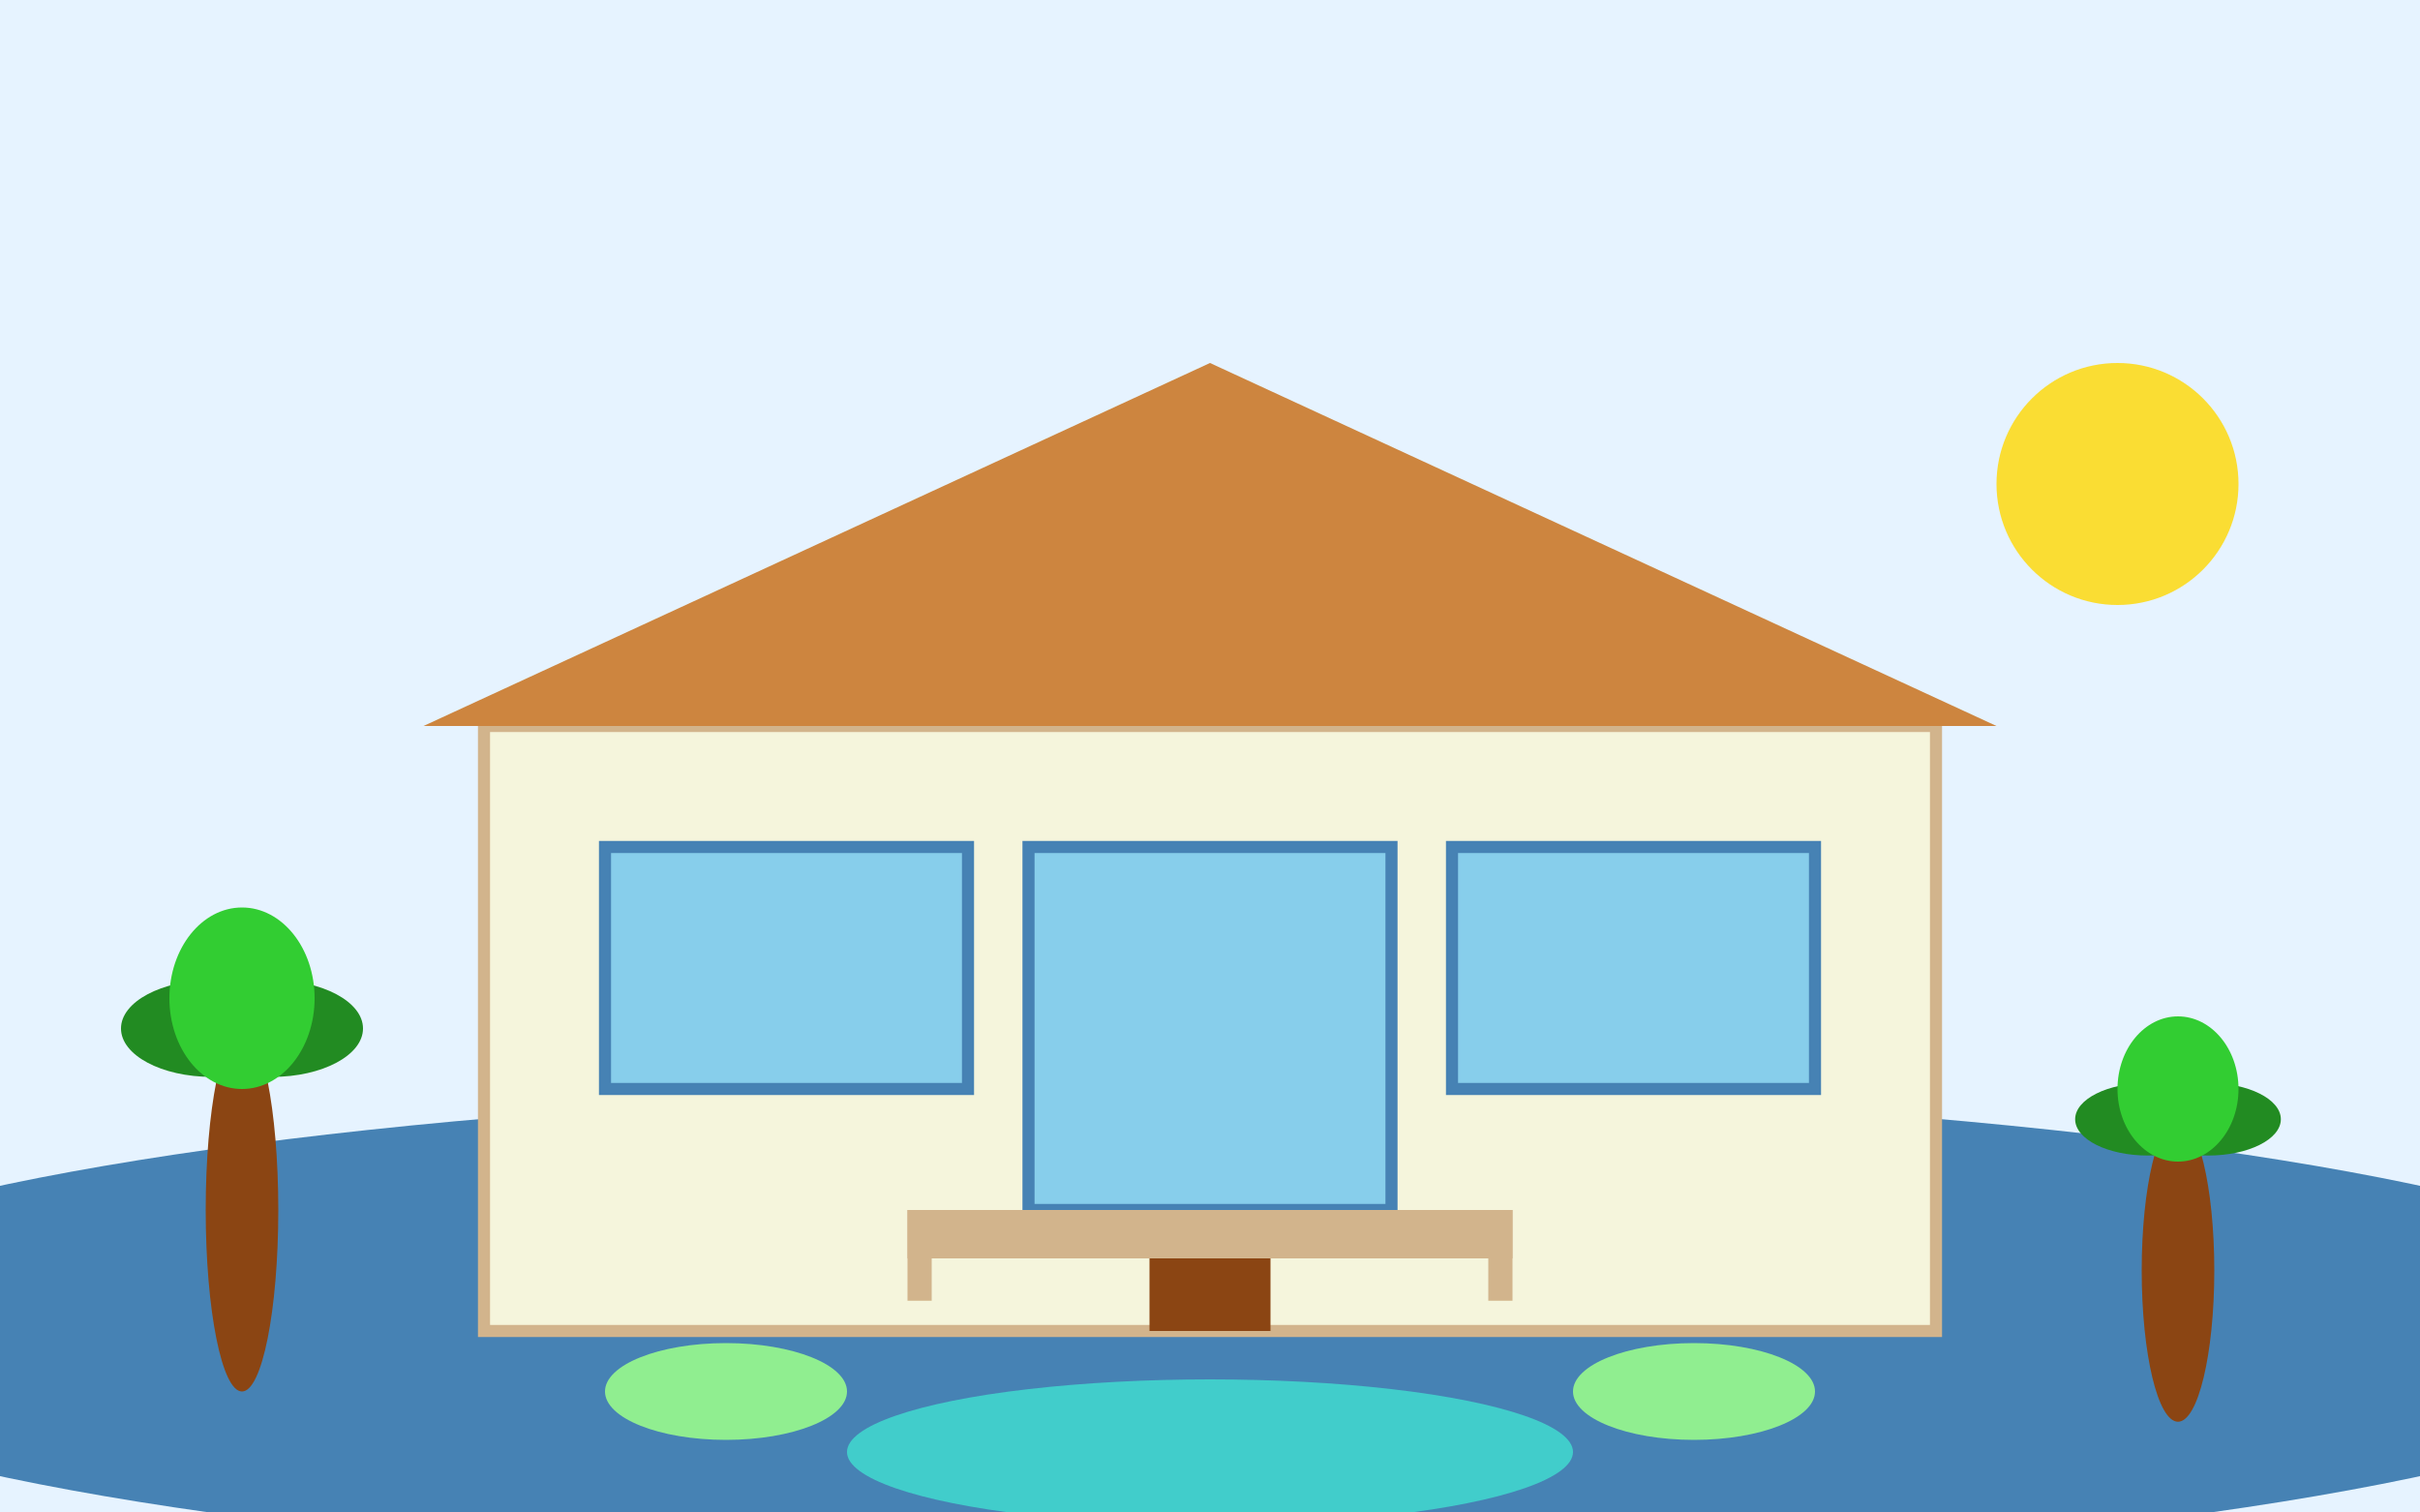
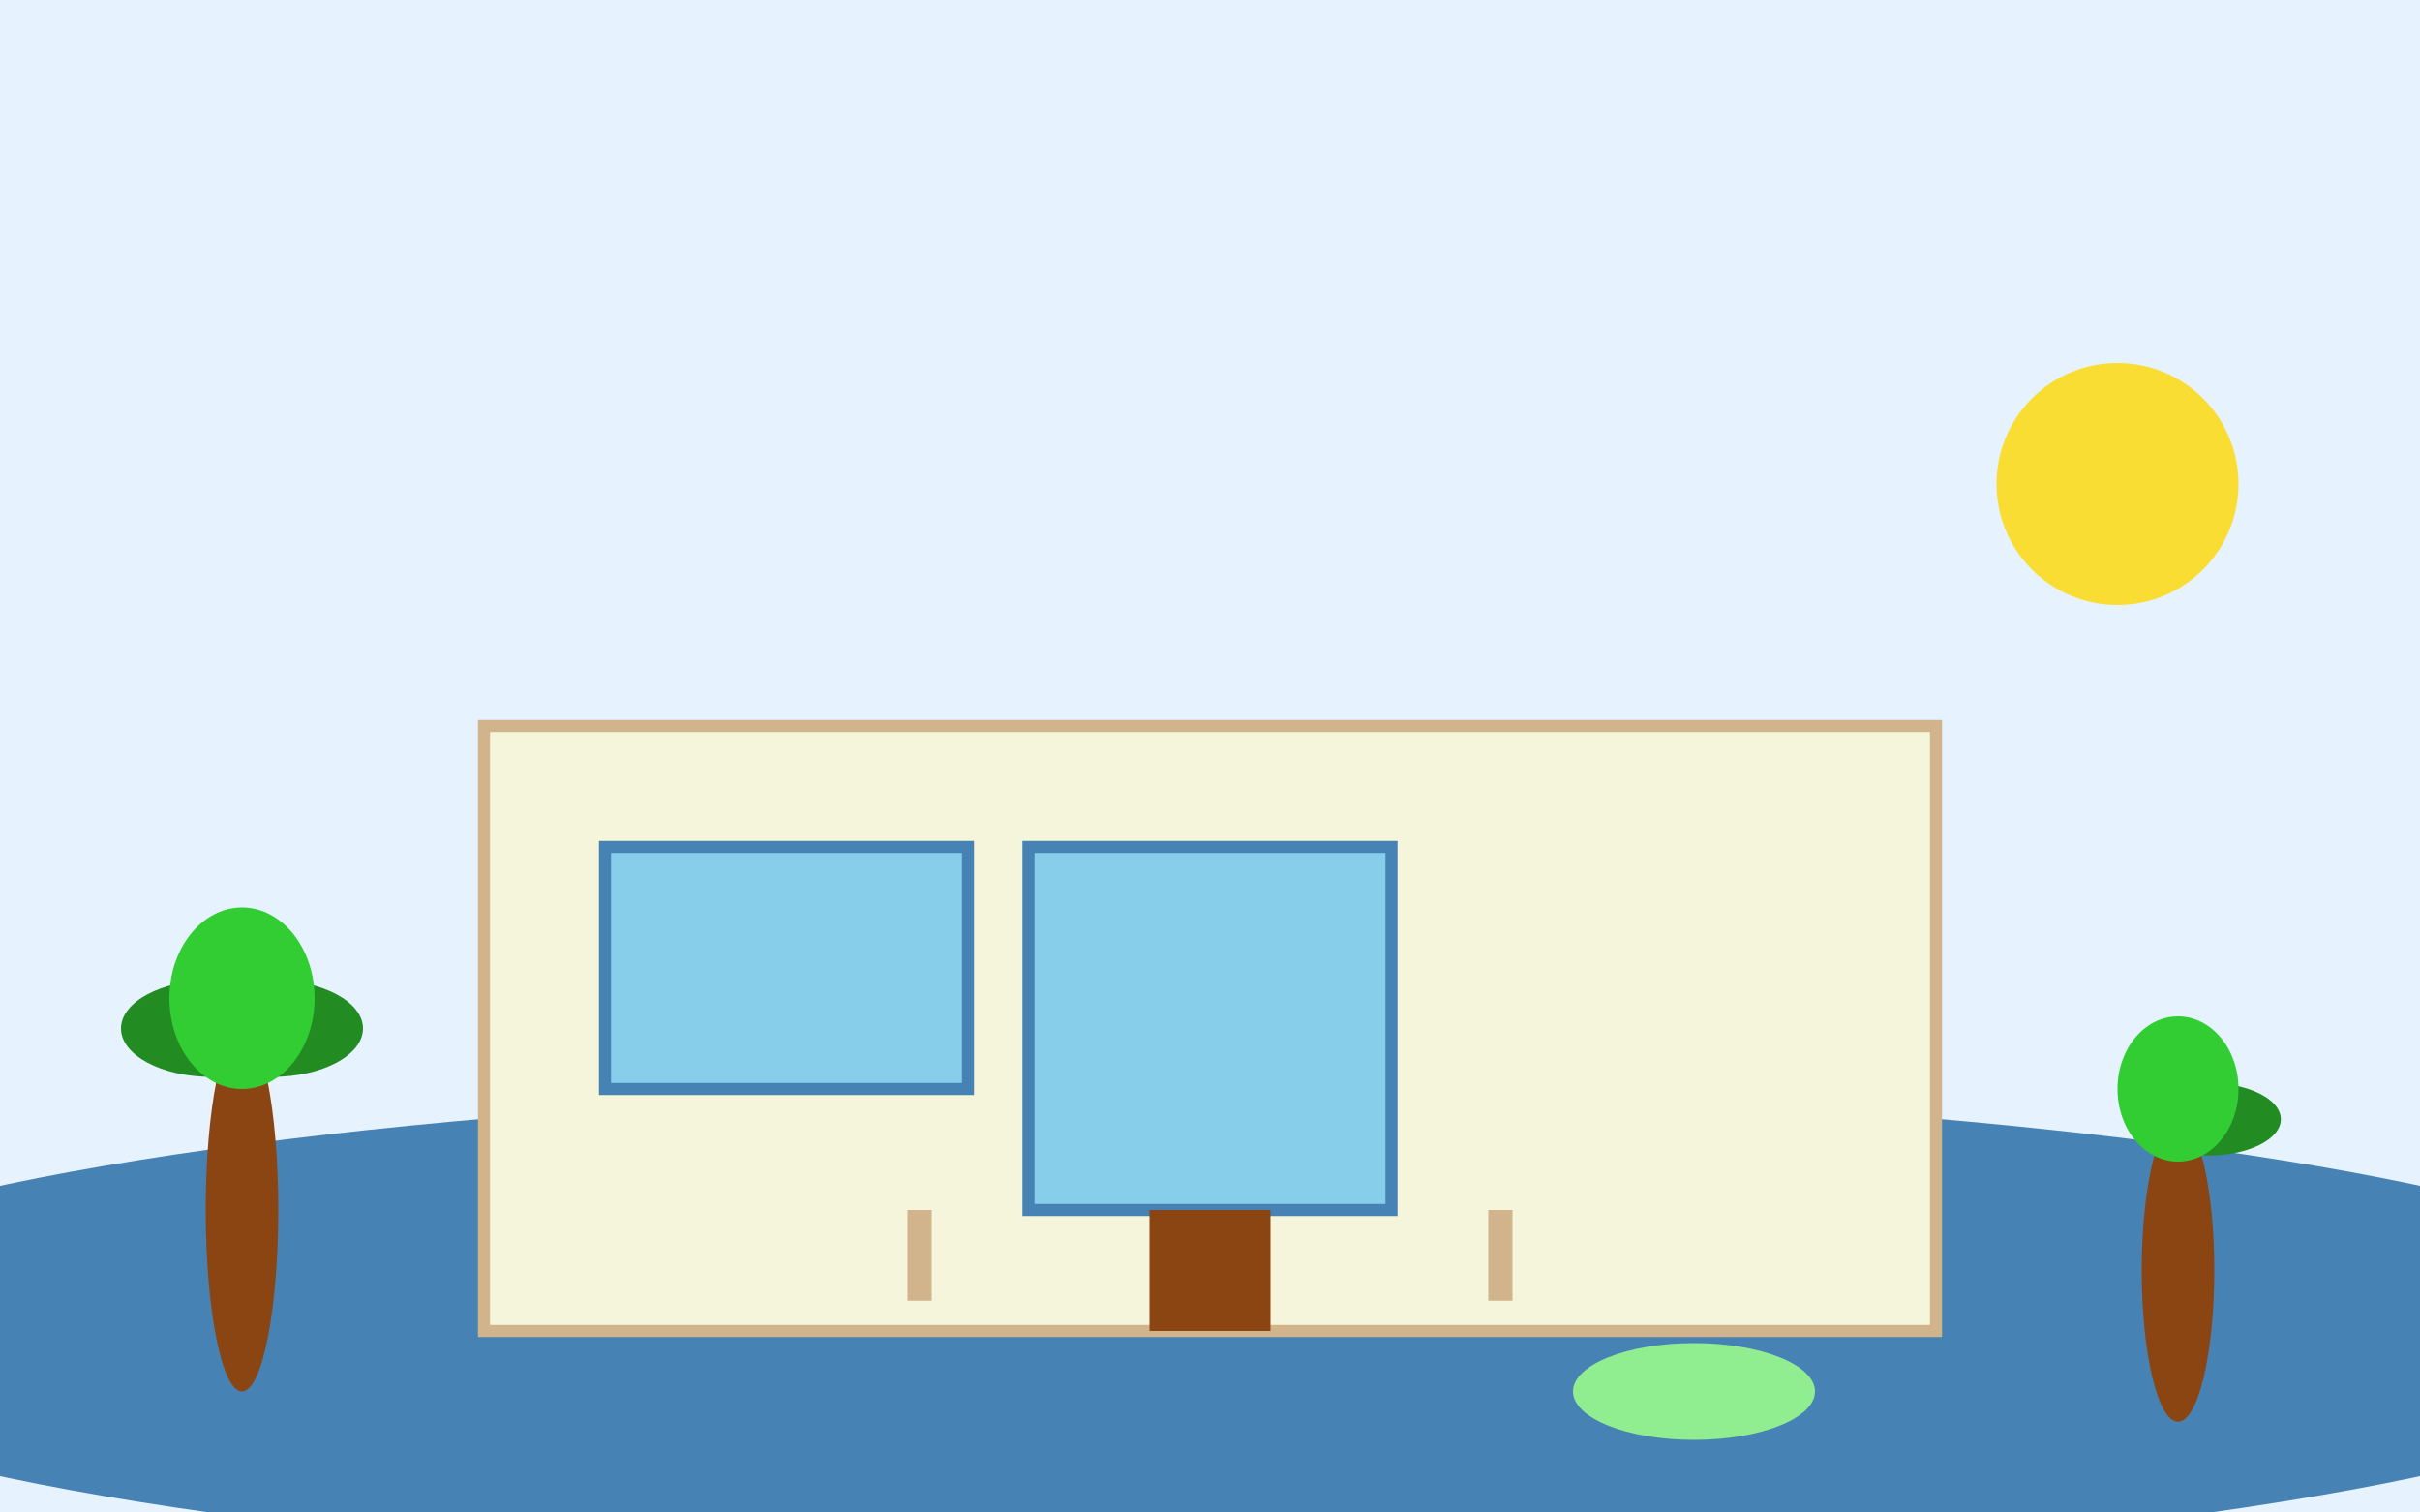
<svg xmlns="http://www.w3.org/2000/svg" width="400" height="250" viewBox="0 0 400 250" fill="none">
  <rect width="400" height="250" fill="#E6F3FF" />
  <ellipse cx="200" cy="220" rx="250" ry="40" fill="#4682B4" />
  <rect x="80" y="120" width="240" height="100" fill="#F5F5DC" stroke="#D2B48C" stroke-width="2" />
-   <path d="M70 120 L200 60 L330 120 Z" fill="#CD853F" />
+   <path d="M70 120 L330 120 Z" fill="#CD853F" />
  <rect x="100" y="140" width="60" height="40" fill="#87CEEB" stroke="#4682B4" stroke-width="2" />
-   <rect x="240" y="140" width="60" height="40" fill="#87CEEB" stroke="#4682B4" stroke-width="2" />
  <rect x="170" y="140" width="60" height="60" fill="#87CEEB" stroke="#4682B4" stroke-width="2" />
  <rect x="190" y="200" width="20" height="20" fill="#8B4513" />
-   <rect x="150" y="200" width="100" height="8" fill="#D2B48C" />
  <rect x="150" y="200" width="4" height="15" fill="#D2B48C" />
  <rect x="246" y="200" width="4" height="15" fill="#D2B48C" />
  <ellipse cx="40" cy="200" rx="6" ry="30" fill="#8B4513" />
  <ellipse cx="35" cy="170" rx="15" ry="8" fill="#228B22" />
  <ellipse cx="45" cy="170" rx="15" ry="8" fill="#228B22" />
  <ellipse cx="40" cy="165" rx="12" ry="15" fill="#32CD32" />
  <ellipse cx="360" cy="210" rx="6" ry="25" fill="#8B4513" />
-   <ellipse cx="355" cy="185" rx="12" ry="6" fill="#228B22" />
  <ellipse cx="365" cy="185" rx="12" ry="6" fill="#228B22" />
  <ellipse cx="360" cy="180" rx="10" ry="12" fill="#32CD32" />
-   <ellipse cx="200" cy="240" rx="60" ry="12" fill="#40E0D0" opacity="0.8" />
-   <ellipse cx="120" cy="230" rx="20" ry="8" fill="#90EE90" />
  <ellipse cx="280" cy="230" rx="20" ry="8" fill="#90EE90" />
  <circle cx="350" cy="80" r="20" fill="#FFD700" opacity="0.8" />
</svg>